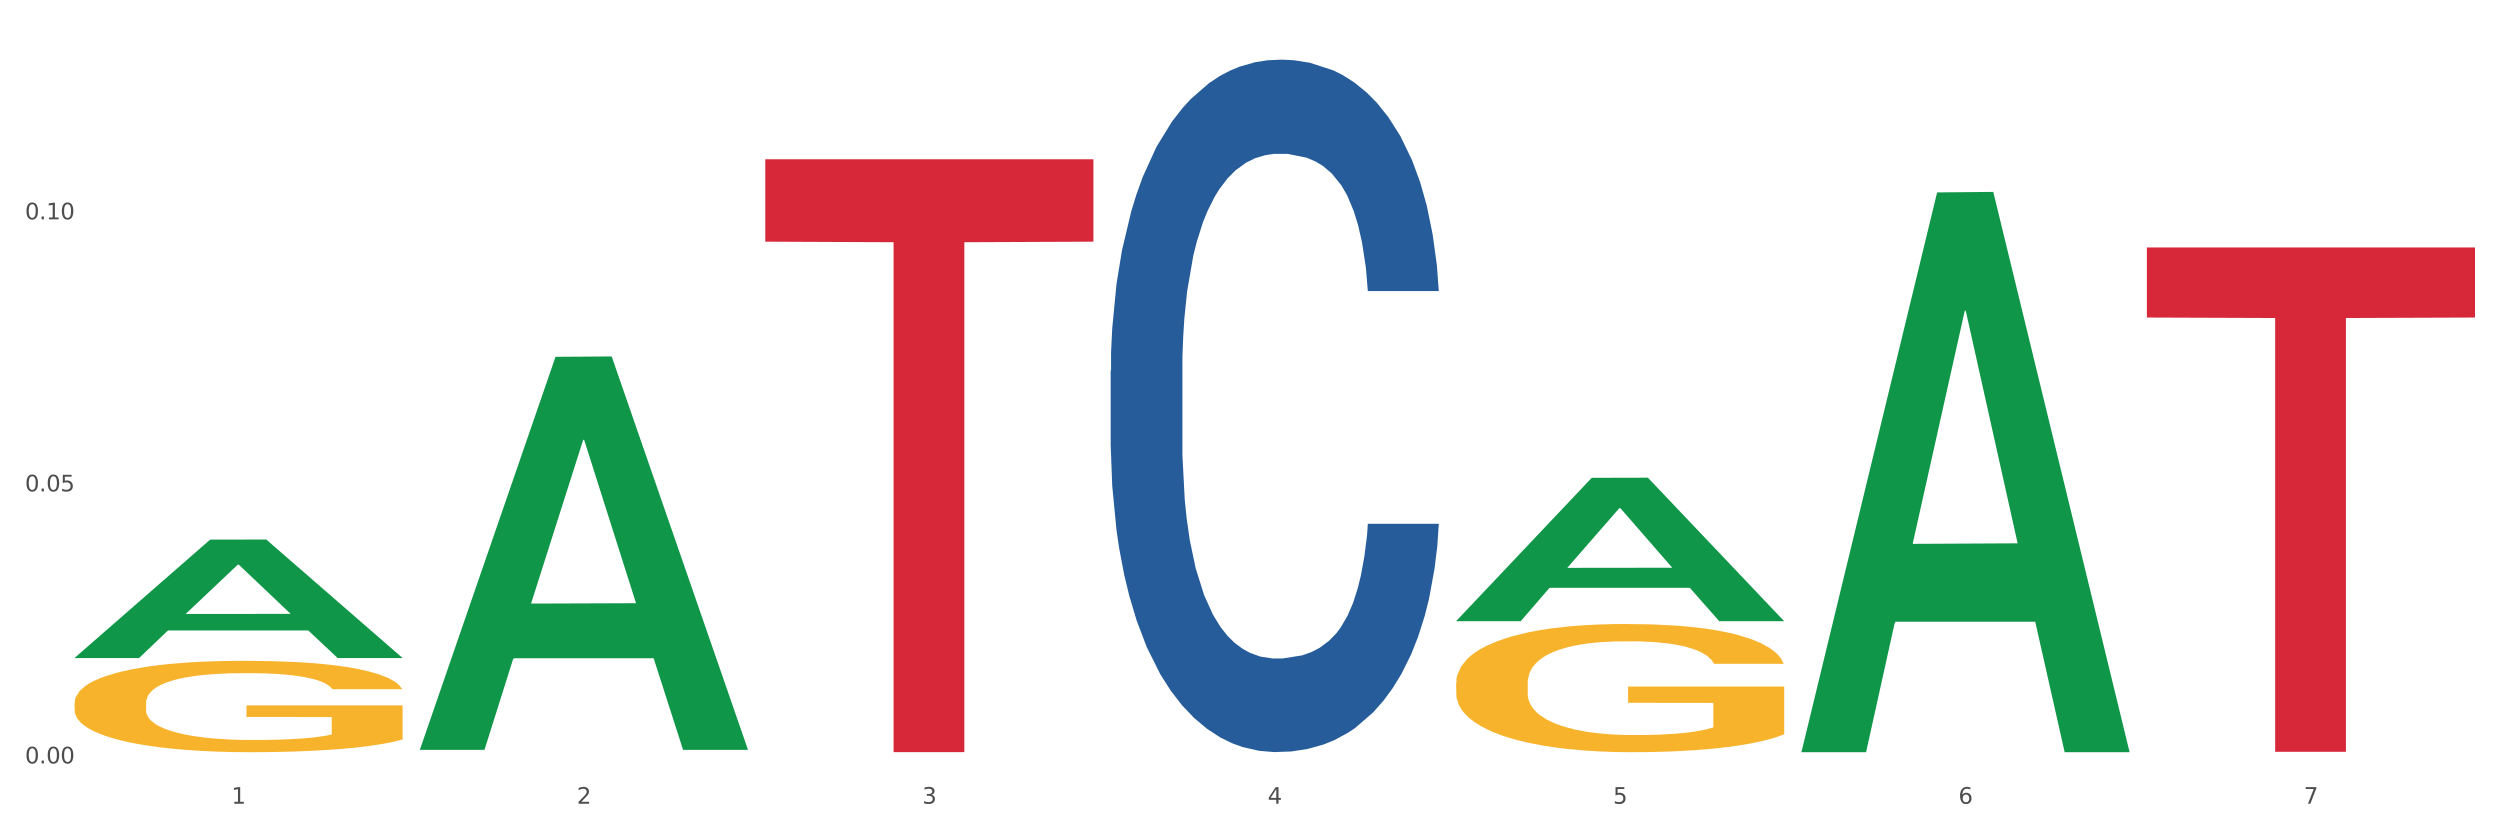
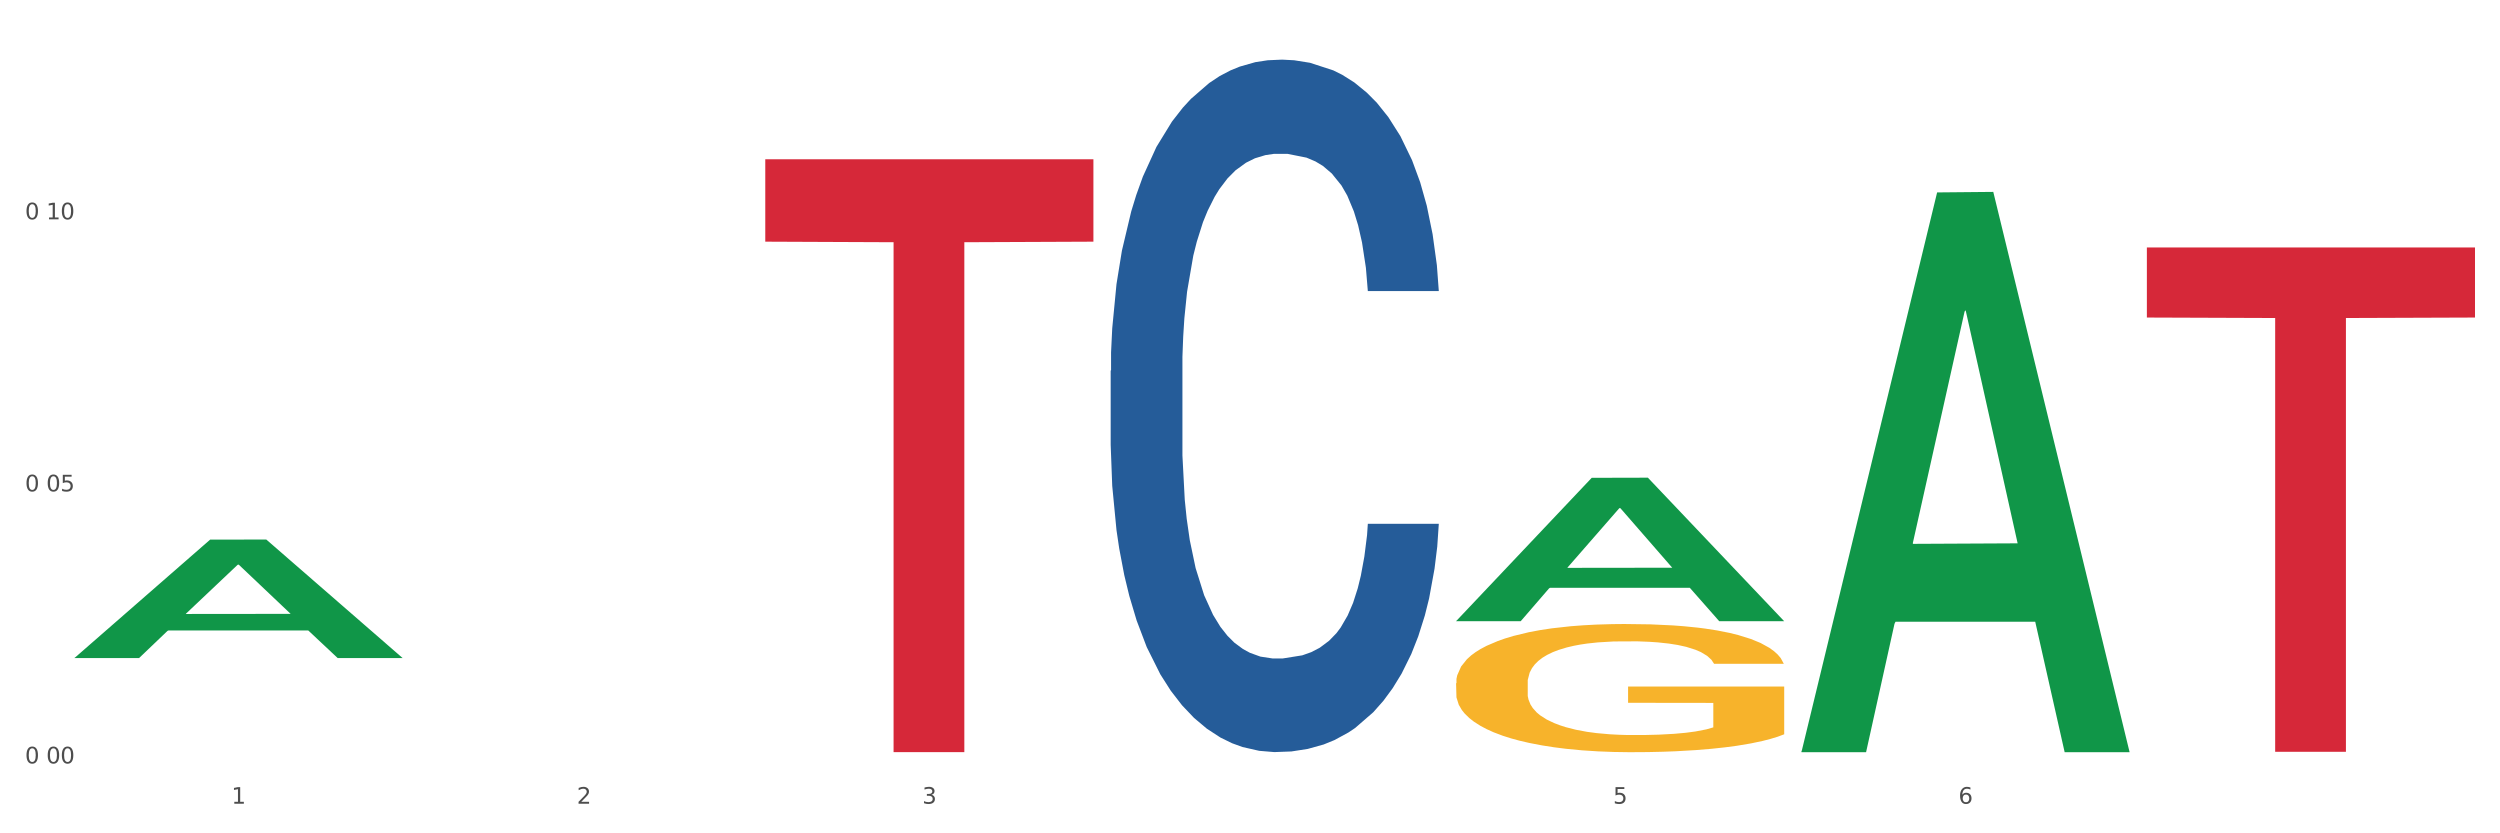
<svg xmlns="http://www.w3.org/2000/svg" xmlns:xlink="http://www.w3.org/1999/xlink" width="1080pt" height="360pt" viewBox="0 0 1080 360" version="1.1">
  <rect x="0" y="0" width="1080" height="360" fill="#333333" stroke="none" />
  <defs>
    <style type="text/css">*{stroke-linejoin: round; stroke-linecap: butt}</style>
  </defs>
  <g id="figure_1">
    <g id="patch_1">
      <path d="M 0 360  L 1080 360  L 1080 0  L 0 0  z " style="fill: #ffffff; stroke: #ffffff; stroke-linejoin: miter" />
    </g>
    <g id="axes_1">
      <g id="matplotlib.axis_1">
        <g id="xtick_1">
          <g id="text_1">
            <g style="fill: #4d4d4d" transform="translate(99.997 347.204) scale(0.096 -0.096)">
              <defs>
                <path id="DejaVuSans-31" d="M 794 531  L 1825 531  L 1825 4091  L 703 3866  L 703 4441  L 1819 4666  L 2450 4666  L 2450 531  L 3481 531  L 3481 0  L 794 0  L 794 531  z " transform="scale(0.016)" />
              </defs>
              <use xlink:href="#DejaVuSans-31" />
            </g>
          </g>
        </g>
        <g id="xtick_2">
          <g id="text_2">
            <g style="fill: #4d4d4d" transform="translate(249.209 347.204) scale(0.096 -0.096)">
              <defs>
                <path id="DejaVuSans-32" d="M 1228 531  L 3431 531  L 3431 0  L 469 0  L 469 531  Q 828 903 1448 1529  Q 2069 2156 2228 2338  Q 2531 2678 2651 2914  Q 2772 3150 2772 3378  Q 2772 3750 2511 3984  Q 2250 4219 1831 4219  Q 1534 4219 1204 4116  Q 875 4013 500 3803  L 500 4441  Q 881 4594 1212 4672  Q 1544 4750 1819 4750  Q 2544 4750 2975 4387  Q 3406 4025 3406 3419  Q 3406 3131 3298 2873  Q 3191 2616 2906 2266  Q 2828 2175 2409 1742  Q 1991 1309 1228 531  z " transform="scale(0.016)" />
              </defs>
              <use xlink:href="#DejaVuSans-32" />
            </g>
          </g>
        </g>
        <g id="xtick_3">
          <g id="text_3">
            <g style="fill: #4d4d4d" transform="translate(398.421 347.204) scale(0.096 -0.096)">
              <defs>
                <path id="DejaVuSans-33" d="M 2597 2516  Q 3050 2419 3304 2112  Q 3559 1806 3559 1356  Q 3559 666 3084 287  Q 2609 -91 1734 -91  Q 1441 -91 1130 -33  Q 819 25 488 141  L 488 750  Q 750 597 1062 519  Q 1375 441 1716 441  Q 2309 441 2620 675  Q 2931 909 2931 1356  Q 2931 1769 2642 2001  Q 2353 2234 1838 2234  L 1294 2234  L 1294 2753  L 1863 2753  Q 2328 2753 2575 2939  Q 2822 3125 2822 3475  Q 2822 3834 2567 4026  Q 2313 4219 1838 4219  Q 1578 4219 1281 4162  Q 984 4106 628 3988  L 628 4550  Q 988 4650 1302 4700  Q 1616 4750 1894 4750  Q 2613 4750 3031 4423  Q 3450 4097 3450 3541  Q 3450 3153 3228 2886  Q 3006 2619 2597 2516  z " transform="scale(0.016)" />
              </defs>
              <use xlink:href="#DejaVuSans-33" />
            </g>
          </g>
        </g>
        <g id="xtick_4">
          <g id="text_4">
            <g style="fill: #4d4d4d" transform="translate(547.634 347.204) scale(0.096 -0.096)">
              <defs>
-                 <path id="DejaVuSans-34" d="M 2419 4116  L 825 1625  L 2419 1625  L 2419 4116  z M 2253 4666  L 3047 4666  L 3047 1625  L 3713 1625  L 3713 1100  L 3047 1100  L 3047 0  L 2419 0  L 2419 1100  L 313 1100  L 313 1709  L 2253 4666  z " transform="scale(0.016)" />
-               </defs>
+                 </defs>
              <use xlink:href="#DejaVuSans-34" />
            </g>
          </g>
        </g>
        <g id="xtick_5">
          <g id="text_5">
            <g style="fill: #4d4d4d" transform="translate(696.846 347.204) scale(0.096 -0.096)">
              <defs>
                <path id="DejaVuSans-35" d="M 691 4666  L 3169 4666  L 3169 4134  L 1269 4134  L 1269 2991  Q 1406 3038 1543 3061  Q 1681 3084 1819 3084  Q 2600 3084 3056 2656  Q 3513 2228 3513 1497  Q 3513 744 3044 326  Q 2575 -91 1722 -91  Q 1428 -91 1123 -41  Q 819 9 494 109  L 494 744  Q 775 591 1075 516  Q 1375 441 1709 441  Q 2250 441 2565 725  Q 2881 1009 2881 1497  Q 2881 1984 2565 2268  Q 2250 2553 1709 2553  Q 1456 2553 1204 2497  Q 953 2441 691 2322  L 691 4666  z " transform="scale(0.016)" />
              </defs>
              <use xlink:href="#DejaVuSans-35" />
            </g>
          </g>
        </g>
        <g id="xtick_6">
          <g id="text_6">
            <g style="fill: #4d4d4d" transform="translate(846.058 347.204) scale(0.096 -0.096)">
              <defs>
                <path id="DejaVuSans-36" d="M 2113 2584  Q 1688 2584 1439 2293  Q 1191 2003 1191 1497  Q 1191 994 1439 701  Q 1688 409 2113 409  Q 2538 409 2786 701  Q 3034 994 3034 1497  Q 3034 2003 2786 2293  Q 2538 2584 2113 2584  z M 3366 4563  L 3366 3988  Q 3128 4100 2886 4159  Q 2644 4219 2406 4219  Q 1781 4219 1451 3797  Q 1122 3375 1075 2522  Q 1259 2794 1537 2939  Q 1816 3084 2150 3084  Q 2853 3084 3261 2657  Q 3669 2231 3669 1497  Q 3669 778 3244 343  Q 2819 -91 2113 -91  Q 1303 -91 875 529  Q 447 1150 447 2328  Q 447 3434 972 4092  Q 1497 4750 2381 4750  Q 2619 4750 2861 4703  Q 3103 4656 3366 4563  z " transform="scale(0.016)" />
              </defs>
              <use xlink:href="#DejaVuSans-36" />
            </g>
          </g>
        </g>
        <g id="xtick_7">
          <g id="text_7">
            <g style="fill: #4d4d4d" transform="translate(995.27 347.204) scale(0.096 -0.096)">
              <defs>
-                 <path id="DejaVuSans-37" d="M 525 4666  L 3525 4666  L 3525 4397  L 1831 0  L 1172 0  L 2766 4134  L 525 4134  L 525 4666  z " transform="scale(0.016)" />
-               </defs>
+                 </defs>
              <use xlink:href="#DejaVuSans-37" />
            </g>
          </g>
        </g>
        <g id="xtick_8" />
        <g id="xtick_9" />
        <g id="xtick_10" />
        <g id="xtick_11" />
        <g id="xtick_12" />
        <g id="xtick_13" />
      </g>
      <g id="matplotlib.axis_2">
        <g id="ytick_1">
          <g id="text_8">
            <g style="fill: #4d4d4d" transform="translate(10.8 329.798) scale(0.096 -0.096)">
              <defs>
                <path id="DejaVuSans-30" d="M 2034 4250  Q 1547 4250 1301 3770  Q 1056 3291 1056 2328  Q 1056 1369 1301 889  Q 1547 409 2034 409  Q 2525 409 2770 889  Q 3016 1369 3016 2328  Q 3016 3291 2770 3770  Q 2525 4250 2034 4250  z M 2034 4750  Q 2819 4750 3233 4129  Q 3647 3509 3647 2328  Q 3647 1150 3233 529  Q 2819 -91 2034 -91  Q 1250 -91 836 529  Q 422 1150 422 2328  Q 422 3509 836 4129  Q 1250 4750 2034 4750  z " transform="scale(0.016)" />
-                 <path id="DejaVuSans-2e" d="M 684 794  L 1344 794  L 1344 0  L 684 0  L 684 794  z " transform="scale(0.016)" />
              </defs>
              <use xlink:href="#DejaVuSans-30" />
              <use xlink:href="#DejaVuSans-2e" transform="translate(63.623 0)" />
              <use xlink:href="#DejaVuSans-30" transform="translate(95.41 0)" />
              <use xlink:href="#DejaVuSans-30" transform="translate(159.033 0)" />
            </g>
          </g>
        </g>
        <g id="ytick_2">
          <g id="text_9">
            <g style="fill: #4d4d4d" transform="translate(10.8 212.275) scale(0.096 -0.096)">
              <use xlink:href="#DejaVuSans-30" />
              <use xlink:href="#DejaVuSans-2e" transform="translate(63.623 0)" />
              <use xlink:href="#DejaVuSans-30" transform="translate(95.41 0)" />
              <use xlink:href="#DejaVuSans-35" transform="translate(159.033 0)" />
            </g>
          </g>
        </g>
        <g id="ytick_3">
          <g id="text_10">
            <g style="fill: #4d4d4d" transform="translate(10.8 94.752) scale(0.096 -0.096)">
              <use xlink:href="#DejaVuSans-30" />
              <use xlink:href="#DejaVuSans-2e" transform="translate(63.623 0)" />
              <use xlink:href="#DejaVuSans-31" transform="translate(95.41 0)" />
              <use xlink:href="#DejaVuSans-30" transform="translate(159.033 0)" />
            </g>
          </g>
        </g>
        <g id="ytick_4" />
        <g id="ytick_5" />
        <g id="ytick_6" />
      </g>
      <g id="PolyCollection_1">
        <path d="M 32.175 284.179  L 32.321 284.131  L 90.775 233.122  L 115.034 233.074  L 173.927 284.275  L 145.869 284.275  L 133.155 272.352  L 72.801 272.352  L 72.362 272.545  L 60.087 284.275  L 32.175 284.275  L 32.175 284.179  L 80.4 265.237  L 125.556 265.189  L 103.197 243.987  L 102.905 243.891  L 102.612 244.035  L 80.254 265.189  L 80.4 265.237  L 32.175 284.179  z " clip-path="url(#p9ffbfa9182)" style="fill: #109648" />
        <path d="M 927.448 106.9  L 1069.2 106.9  L 1069.2 137.177  L 1013.44 137.382  L 1013.44 324.776  L 982.873 324.776  L 982.873 137.382  L 927.448 137.177  L 927.448 107.104  L 927.448 106.9  z " clip-path="url(#p9ffbfa9182)" style="fill: #d62839" />
        <path d="M 330.599 68.814  L 472.351 68.814  L 472.351 104.403  L 416.591 104.644  L 416.591 324.915  L 386.024 324.915  L 386.024 104.644  L 330.599 104.403  L 330.599 69.054  L 330.599 68.814  z " clip-path="url(#p9ffbfa9182)" style="fill: #d62839" />
        <path d="M 629.024 295.162  L 629.191 295.112  L 629.191 293.291  L 629.526 291.723  L 631.2 287.93  L 633.71 284.795  L 635.551 283.126  L 637.392 281.76  L 639.567 280.395  L 642.245 278.979  L 647.099 276.905  L 650.111 275.843  L 653.793 274.731  L 660.487 273.112  L 665.34 272.202  L 670.361 271.443  L 678.562 270.533  L 683.917 270.129  L 689.607 269.825  L 696.469 269.623  L 701.657 269.572  L 713.037 269.724  L 722.744 270.179  L 727.43 270.533  L 733.455 271.14  L 736.635 271.545  L 741.823 272.354  L 747.178 273.416  L 750.86 274.326  L 756.383 276.046  L 760.567 277.765  L 764.416 279.889  L 766.424 281.356  L 767.93 282.721  L 769.269 284.289  L 770.608 286.767  L 740.484 286.767  L 739.312 284.997  L 737.471 283.328  L 734.794 281.71  L 732.451 280.698  L 728.434 279.434  L 724.752 278.625  L 720.903 278.018  L 716.217 277.512  L 712.535 277.259  L 707.347 277.057  L 697.138 277.108  L 690.277 277.512  L 685.591 278.018  L 682.578 278.473  L 679.901 278.979  L 676.888 279.687  L 673.374 280.749  L 670.863 281.71  L 668.353 282.923  L 666.345 284.137  L 664.504 285.553  L 662.997 287.07  L 661.826 288.638  L 660.822 290.56  L 659.985 293.746  L 659.985 300.675  L 660.32 302.242  L 661.157 304.316  L 662.161 305.884  L 663.834 307.755  L 665.34 309.019  L 668.186 310.84  L 671.365 312.357  L 673.876 313.318  L 676.386 314.127  L 680.737 315.24  L 685.591 316.15  L 689.775 316.706  L 695.465 317.212  L 699.314 317.414  L 702.661 317.515  L 710.862 317.515  L 716.719 317.364  L 723.246 317.01  L 728.267 316.554  L 732.451 315.998  L 737.137 315.088  L 740.149 314.228  L 740.149 303.658  L 703.331 303.608  L 703.331 296.578  L 770.776 296.578  L 770.776 317.212  L 767.93 318.274  L 764.751 319.235  L 761.404 320.095  L 756.383 321.157  L 750.358 322.168  L 745.003 322.876  L 739.312 323.483  L 732.618 324.039  L 723.915 324.545  L 718.56 324.747  L 711.866 324.899  L 704 324.95  L 697.138 324.848  L 690.444 324.595  L 683.415 324.14  L 676.553 323.483  L 671.365 322.825  L 666.177 322.016  L 660.654 320.954  L 656.303 319.943  L 652.956 319.032  L 649.274 317.869  L 645.258 316.352  L 642.245 314.987  L 639.567 313.571  L 636.722 311.75  L 634.714 310.182  L 632.706 308.21  L 631.534 306.743  L 630.195 304.467  L 629.191 301.281  L 629.024 295.162  z " clip-path="url(#p9ffbfa9182)" style="fill: #f7b32b" />
        <path d="M 479.812 160.169  L 479.979 159.896  L 479.979 152.247  L 480.482 141.866  L 482.325 122.742  L 484.671 108.263  L 488.692 91.325  L 490.87 84.222  L 493.719 76.3  L 499.583 63.46  L 506.285 52.532  L 510.977 46.522  L 514.496 42.697  L 522.371 35.868  L 526.895 32.862  L 531.586 30.404  L 535.608 28.765  L 542.31 26.852  L 547.672 26.033  L 553.871 25.759  L 559.065 26.033  L 565.935 27.125  L 575.988 30.404  L 579.842 32.316  L 585.036 35.594  L 590.398 39.965  L 594.754 44.336  L 599.781 50.62  L 604.975 58.816  L 610.002 69.197  L 613.521 78.759  L 616.369 88.867  L 618.882 101.16  L 620.726 114.546  L 621.563 125.747  L 590.901 125.747  L 590.063 115.639  L 588.387 104.712  L 586.712 97.335  L 584.869 91.325  L 582.02 84.496  L 579.507 80.124  L 575.318 74.934  L 571.464 71.656  L 568.281 69.743  L 564.427 68.104  L 556.217 66.465  L 550.352 66.465  L 546.666 67.011  L 542.142 68.377  L 538.288 70.29  L 533.764 73.568  L 530.246 77.119  L 526.727 81.764  L 524.716 85.042  L 521.7 91.052  L 519.69 95.97  L 517.009 104.438  L 515.501 110.449  L 512.82 126.02  L 511.647 137.495  L 511.144 145.417  L 510.809 154.159  L 510.809 196.777  L 511.815 215.9  L 512.652 224.096  L 513.993 233.384  L 516.506 245.405  L 520.192 257.152  L 524.046 265.621  L 527.23 270.812  L 530.246 274.636  L 533.262 277.641  L 536.948 280.373  L 539.964 282.012  L 544.488 283.652  L 549.85 284.471  L 554.039 284.471  L 562.584 283.105  L 566.438 281.739  L 570.124 279.827  L 574.145 276.822  L 577.329 273.543  L 579.172 271.085  L 582.188 265.894  L 584.534 260.43  L 586.544 254.147  L 587.885 248.683  L 589.393 240.487  L 590.566 231.199  L 590.901 226.281  L 621.563 226.281  L 620.893 236.116  L 619.72 245.678  L 617.374 258.518  L 615.531 265.894  L 612.683 274.909  L 609.667 282.559  L 605.478 291.028  L 601.624 297.311  L 597.603 302.775  L 593.246 307.692  L 585.371 314.522  L 582.523 316.434  L 576.491 319.713  L 571.799 321.625  L 564.93 323.537  L 557.892 324.63  L 550.52 324.903  L 543.985 324.357  L 536.78 322.718  L 532.256 321.079  L 527.23 318.62  L 521.365 314.795  L 515.836 310.151  L 510.642 304.687  L 505.783 298.404  L 501.259 291.301  L 495.394 279.554  L 491.038 268.08  L 487.854 257.425  L 485.676 248.41  L 483.498 236.936  L 482.325 229.013  L 480.482 209.89  L 479.812 192.133  L 479.812 160.169  z " clip-path="url(#p9ffbfa9182)" style="fill: #255c99" />
-         <path d="M 32.175 303.717  L 32.342 303.681  L 32.342 302.383  L 32.677 301.266  L 34.351 298.562  L 36.861 296.327  L 38.702 295.138  L 40.543 294.164  L 42.719 293.191  L 45.396 292.182  L 50.25 290.704  L 53.262 289.947  L 56.944 289.154  L 63.638 288  L 68.492 287.351  L 73.512 286.811  L 81.713 286.162  L 87.068 285.873  L 92.758 285.657  L 99.62 285.513  L 104.808 285.477  L 116.188 285.585  L 125.895 285.909  L 130.581 286.162  L 136.606 286.594  L 139.786 286.883  L 144.974 287.459  L 150.329 288.216  L 154.011 288.865  L 159.534 290.091  L 163.718 291.317  L 167.567 292.831  L 169.575 293.876  L 171.082 294.849  L 172.42 295.967  L 173.759 297.733  L 143.635 297.733  L 142.463 296.471  L 140.623 295.282  L 137.945 294.128  L 135.602 293.407  L 131.585 292.506  L 127.903 291.929  L 124.054 291.497  L 119.368 291.136  L 115.686 290.956  L 110.498 290.812  L 100.289 290.848  L 93.428 291.136  L 88.742 291.497  L 85.729 291.821  L 83.052 292.182  L 80.039 292.686  L 76.525 293.443  L 74.014 294.128  L 71.504 294.994  L 69.496 295.859  L 67.655 296.868  L 66.149 297.949  L 64.977 299.067  L 63.973 300.437  L 63.136 302.708  L 63.136 307.646  L 63.471 308.764  L 64.308 310.242  L 65.312 311.359  L 66.985 312.693  L 68.492 313.594  L 71.337 314.892  L 74.516 315.974  L 77.027 316.658  L 79.537 317.235  L 83.888 318.028  L 88.742 318.677  L 92.926 319.074  L 98.616 319.434  L 102.465 319.578  L 105.812 319.65  L 114.013 319.65  L 119.87 319.542  L 126.397 319.29  L 131.418 318.966  L 135.602 318.569  L 140.288 317.92  L 143.3 317.307  L 143.3 309.773  L 106.482 309.737  L 106.482 304.727  L 173.927 304.727  L 173.927 319.434  L 171.082 320.191  L 167.902 320.876  L 164.555 321.489  L 159.534 322.246  L 153.509 322.967  L 148.154 323.472  L 142.463 323.904  L 135.769 324.301  L 127.067 324.661  L 121.711 324.805  L 115.017 324.913  L 107.151 324.95  L 100.289 324.877  L 93.595 324.697  L 86.566 324.373  L 79.704 323.904  L 74.516 323.435  L 69.328 322.859  L 63.806 322.102  L 59.454 321.381  L 56.107 320.732  L 52.425 319.903  L 48.409 318.821  L 45.396 317.848  L 42.719 316.839  L 39.873 315.541  L 37.865 314.423  L 35.857 313.018  L 34.685 311.972  L 33.347 310.35  L 32.342 308.079  L 32.175 303.717  z " clip-path="url(#p9ffbfa9182)" style="fill: #f7b32b" />
-         <path d="M 181.387 323.617  L 181.533 323.458  L 239.988 154.142  L 264.246 153.983  L 323.139 323.936  L 295.081 323.936  L 282.367 284.36  L 222.013 284.36  L 221.575 284.999  L 209.299 323.936  L 181.387 323.936  L 181.387 323.617  L 229.612 260.742  L 274.768 260.583  L 252.409 190.208  L 252.117 189.889  L 251.825 190.367  L 229.466 260.583  L 229.612 260.742  L 181.387 323.617  z " clip-path="url(#p9ffbfa9182)" style="fill: #109648" />
        <path d="M 629.024 268.254  L 629.17 268.196  L 687.624 206.416  L 711.883 206.357  L 770.776 268.371  L 742.717 268.371  L 730.004 253.93  L 669.65 253.93  L 669.211 254.163  L 656.936 268.371  L 629.024 268.371  L 629.024 268.254  L 677.249 245.312  L 722.405 245.254  L 700.046 219.575  L 699.754 219.459  L 699.461 219.633  L 677.103 245.254  L 677.249 245.312  L 629.024 268.254  z " clip-path="url(#p9ffbfa9182)" style="fill: #109648" />
        <path d="M 778.236 324.491  L 778.382 324.264  L 836.837 83.125  L 861.095 82.897  L 919.988 324.946  L 891.93 324.946  L 879.216 268.581  L 818.862 268.581  L 818.423 269.49  L 806.148 324.946  L 778.236 324.946  L 778.236 324.491  L 826.461 234.945  L 871.617 234.717  L 849.258 134.489  L 848.966 134.034  L 848.674 134.716  L 826.315 234.717  L 826.461 234.945  L 778.236 324.491  z " clip-path="url(#p9ffbfa9182)" style="fill: #109648" />
      </g>
    </g>
  </g>
  <defs>
    <clipPath id="p9ffbfa9182">
      <rect x="32.175" y="10.8" width="1037.025" height="329.109" />
    </clipPath>
  </defs>
</svg>